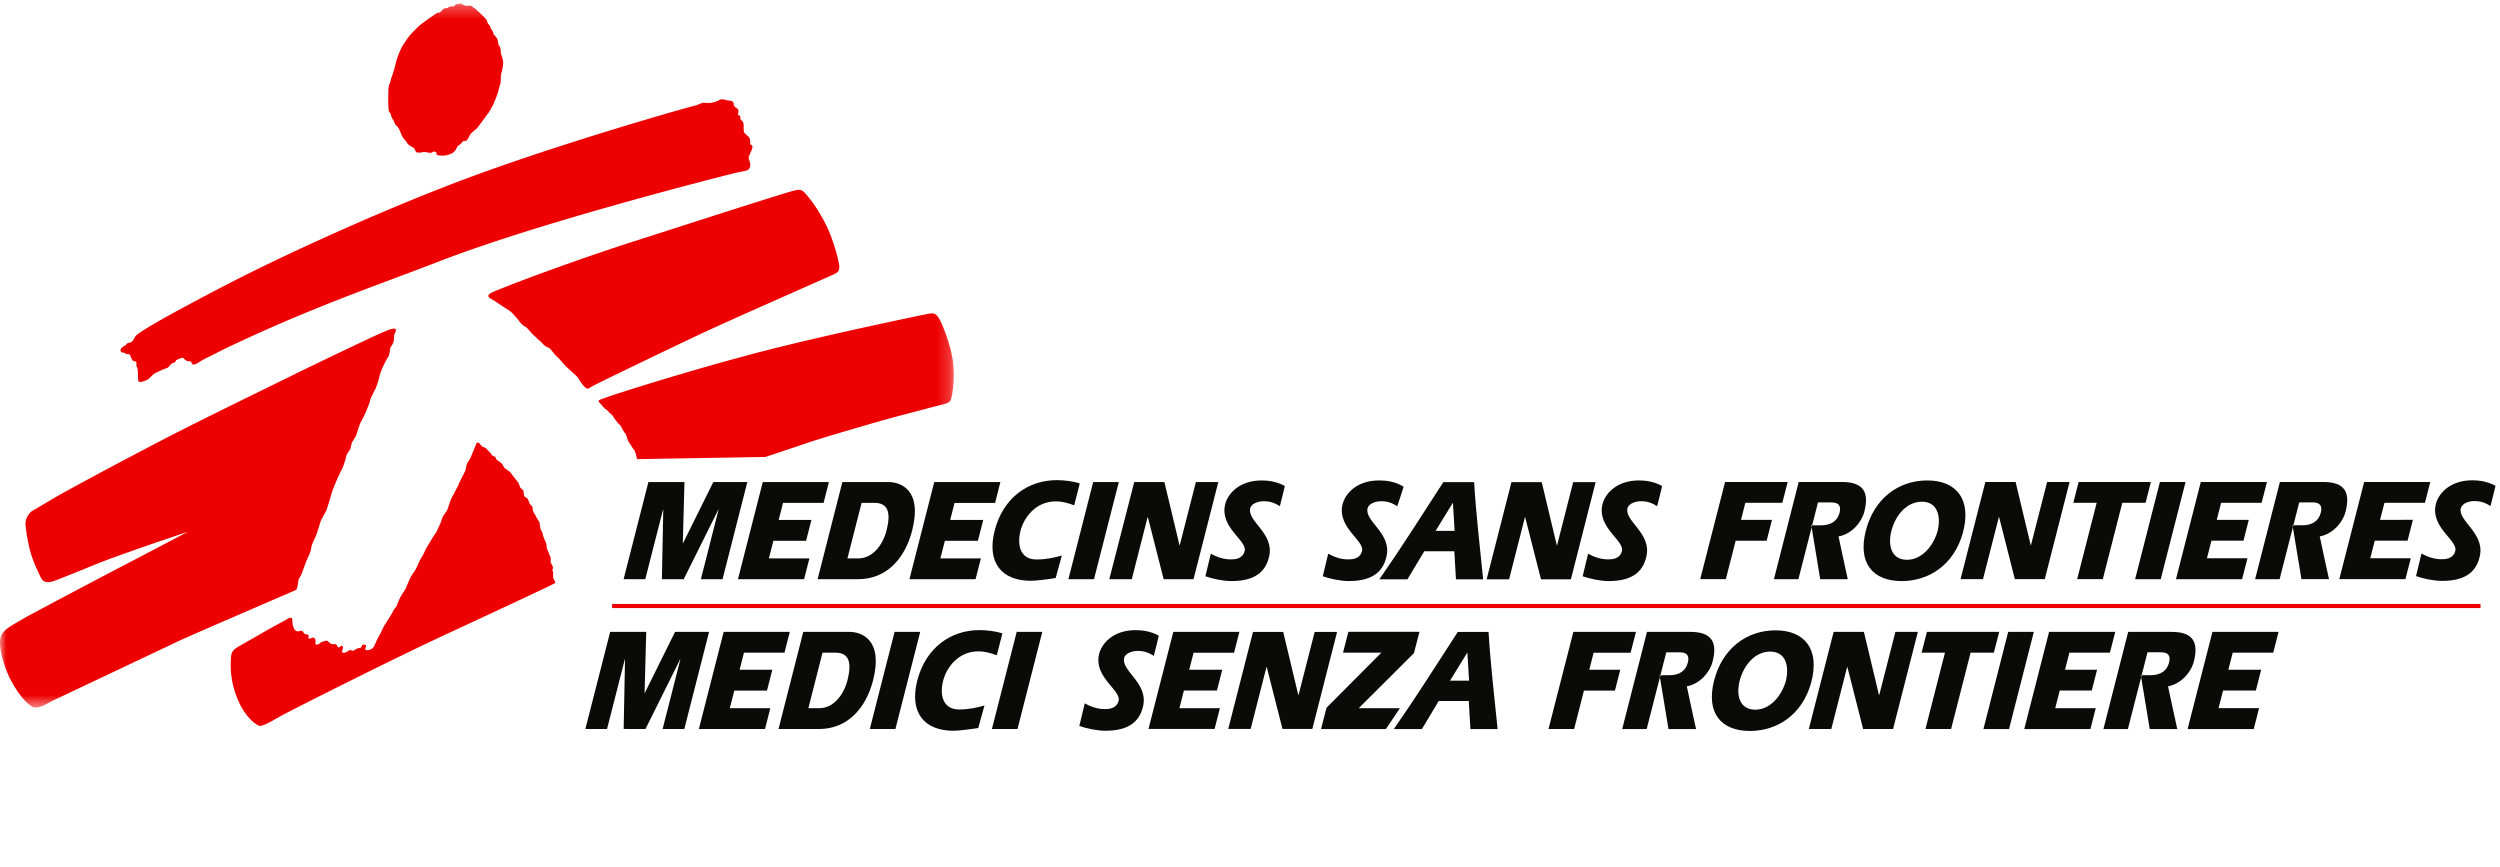
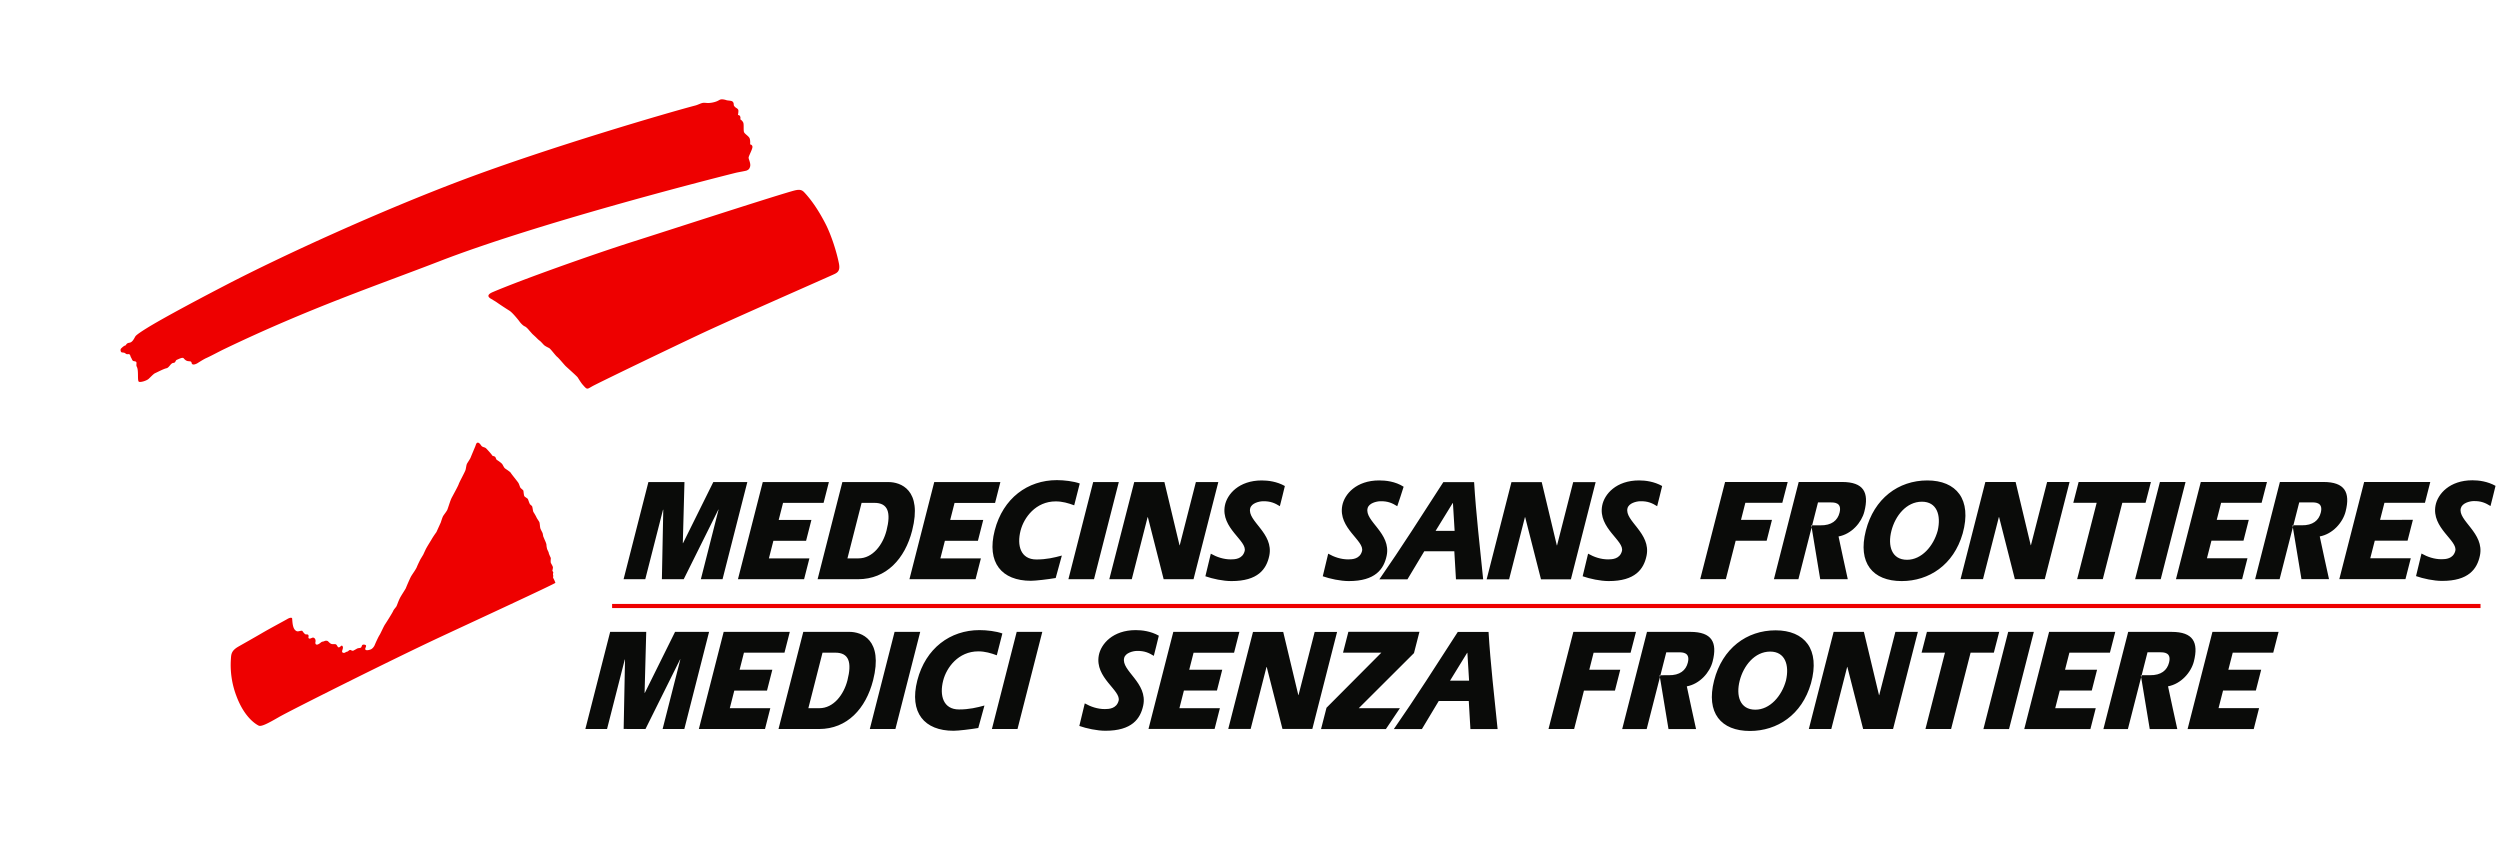
<svg xmlns="http://www.w3.org/2000/svg" xmlns:xlink="http://www.w3.org/1999/xlink" width="196" height="68">
  <defs>
-     <path id="a" d="M0 .288h74.78v55.185H0z" />
-   </defs>
+     </defs>
  <g fill="none" fill-rule="evenodd">
    <path fill="#E00" fill-rule="nonzero" d="M47.988 47.671h146.485v-.323H47.988z" />
    <path fill="#0A0B09" d="M123.338 37.799l-1.265 4.958h-.018l-1.184-4.958h-2.373l-1.945 7.621h1.76l1.241-4.87h.02l1.24 4.87h2.344l1.941-7.621h-1.761m-10.788 3.823l1.342-2.183h.019l.132 2.183h-1.492zm.608-3.823c-1.653 2.556-3.288 5.136-5.016 7.62h2.203l1.319-2.2h2.355l.129 2.2h2.133c-.254-2.531-.56-5.123-.71-7.62h-2.413zm14.438 2.048c.105-.401.687-.542.998-.55.594-.013.943.149 1.327.39 0 0 .384-1.509.392-1.584-.625-.35-1.307-.438-1.81-.438-1.79 0-2.72 1.072-2.892 1.975-.339 1.775 1.776 2.759 1.546 3.576-.17.61-.75.64-1.08.64-.565 0-1.098-.18-1.57-.448l-.426 1.772c.566.198 1.384.375 2.038.376 2.086.004 2.752-.94 2.97-1.98.377-1.78-1.745-2.742-1.493-3.729m-20.376 0c.1-.401.687-.542.997-.55.594-.013.943.149 1.328.39 0 0 .492-1.452.5-1.527-.665-.425-1.417-.495-1.919-.495-1.789 0-2.72 1.072-2.892 1.975-.338 1.775 1.775 2.759 1.546 3.576-.17.61-.752.64-1.081.64-.561 0-1.097-.18-1.568-.448l-.426 1.772c.564.198 1.386.375 2.036.376 2.089.004 2.752-.94 2.972-1.98.378-1.78-1.747-2.72-1.493-3.729m52.006 2.898h-.017l-1.184-4.956h-2.373l-1.944 7.616h1.76l1.244-4.867h.017l1.236 4.867h2.346l1.944-7.616h-1.761l-1.268 4.956m-22.392-3.324h2.9l.422-1.634h-4.909l-1.95 7.618h2.01l.77-3.014h2.43l.416-1.634h-2.428l.34-1.336m31.797-1.634h-5.667l-.418 1.631h1.833l-1.53 5.984h2.011l1.529-5.984h1.822l.42-1.63m.706-.001l-1.944 7.621h2.008l1.946-7.62h-2.01m6.552 4.6l.415-1.632h-2.511l.342-1.338h3.176l.419-1.63h-5.188l-1.947 7.62h5.186l.42-1.64h-3.177l.353-1.38h2.511m12.865 0l.418-1.634-2.574.002.343-1.338h3.176l.418-1.63h-5.185l-1.948 7.618h5.186l.418-1.639h-3.176l.353-1.379h2.57m-36.837-.783c-.33 1.212-1.258 2.282-2.402 2.282-1.214 0-1.528-1.096-1.227-2.269.298-1.178 1.175-2.285 2.39-2.285 1.17 0 1.52 1.047 1.239 2.272zm-.815-3.939c-2.267 0-4.176 1.417-4.82 3.939-.648 2.534.54 3.951 2.81 3.951 2.133 0 4.075-1.257 4.784-3.732.745-2.682-.505-4.158-2.774-4.158zm41.831 2.168c.112-.397.686-.543.997-.549.594-.014.943.15 1.326.388 0 0 .386-1.506.395-1.582-.627-.35-1.309-.437-1.812-.437-1.787 0-2.72 1.07-2.892 1.973-.336 1.776 1.776 2.759 1.546 3.577-.171.61-.749.64-1.082.64-.56 0-1.096-.181-1.565-.447l-.428 1.77c.563.198 1.385.375 2.036.376 2.088.005 2.754-.938 2.972-1.98.378-1.78-1.769-2.76-1.493-3.729m-48.79 2.225c1.017-.186 1.806-1.09 2.023-1.949.387-1.507-.058-2.319-1.74-2.323h-3.406l-1.943 7.621h1.92l1.535-6.018h.986c.29 0 .909 0 .703.81-.153.603-.62 1-1.502.986h-.055l-.656.001.698 4.221h2.161s-.7-3.188-.724-3.349m37.728-.003c1.016-.187 1.807-1.092 2.025-1.95.386-1.507-.06-2.319-1.743-2.319h-3.407l-1.943 7.62h1.92l1.538-6.02h.986c.287 0 .91 0 .702.811-.153.6-.617 1-1.5.985h-.713l.7 4.223h2.16s-.701-3.19-.726-3.35M76.485 45.407l.417-1.63h-3.176l.353-1.38h2.59l.416-1.632h-2.59l.342-1.337h3.177l.416-1.634-5.185-.001-1.944 7.614h5.184m-13.444.001l.417-1.631h-3.176l.352-1.38h2.564l.417-1.634H61.05l.341-1.338h3.178l.416-1.631h-5.184l-1.945 7.614h5.185m17.786.126c.365 0 1.37-.119 1.939-.217l.483-1.762c-.592.161-1.201.308-1.995.308-1.236 0-1.545-1.093-1.24-2.27.262-1.018 1.188-2.284 2.754-2.284.52 0 .99.137 1.449.308l.436-1.711c-.472-.175-1.233-.264-1.793-.264-2.291 0-4.221 1.416-4.874 3.938-.651 2.536.55 3.954 2.84 3.954m4.944-.126l1.945-7.615h-2.01l-1.942 7.615h2.008M51.98 39.964H52l-.108 5.443 1.712.003 2.714-5.458h.018l-1.388 5.456h1.7l1.942-7.612h-2.668l-2.37 4.783h-.019l.129-4.783h-2.828l-1.944 7.612h1.7l1.39-5.444m36.752 5.443l1.24-4.861h.021l1.237 4.862h2.343l1.943-7.614h-1.759l-1.266 4.955h-.017l-1.184-4.955-2.366-.001-1.954 7.614h1.762m-19.229-3.813c-.287 1.119-1.082 2.182-2.193 2.182h-.87l1.11-4.352h1.004c1.071 0 1.312.756.95 2.17zm2.01 0c.822-3.22-.923-3.801-1.861-3.801h-3.61L64.1 45.41h3.185c2.202-.003 3.662-1.6 4.228-3.816zm26.504-1.747c.103-.401.688-.542.997-.55.593-.012.944.149 1.327.388 0 0 .383-1.505.392-1.582-.623-.351-1.307-.437-1.809-.437-1.79 0-2.72 1.072-2.894 1.974-.336 1.775 1.778 2.759 1.548 3.576-.171.611-.75.64-1.081.64-.563 0-1.098-.18-1.569-.447l-.426 1.77c.563.199 1.385.376 2.038.377 2.087.004 2.75-.94 2.97-1.978.378-1.784-1.75-2.727-1.493-3.731" />
    <path d="M20.556 49.626c.557-.328 1.808-.996 1.958-1.087.239-.143.382-.124.39-.05.03.283.021.882.384 1.004.104.034.375-.093.424-.02.132.196.14.16.175.218.042.071.223.03.262.067.1.091-.007.211.051.276.094.1.27-.065.358-.046.162.032.202.214.176.331-.046.193.073.34.388.079.165-.138.176-.067.317-.138.085-.042.225-.037.284.023.06.058.155.163.244.196.131.048.272-.002.352.032.124.049.127.228.232.243.103.015.21-.187.277-.125.188.177-.159.483.081.55.13.036.183-.067.287-.083.104-.015.165-.139.255-.139.089 0 .156.106.268.045.093-.05.167-.088.253-.14.127-.075.258-.038.332-.098.088-.072.02-.268.283-.22.27.051-.043.298.076.399.09.077.314.002.386-.022.147-.049.28-.227.33-.351.06-.15.284-.643.373-.775.09-.136.314-.658.432-.838.12-.177.598-.94.643-1.058.044-.12.216-.284.26-.374.046-.09.143-.388.262-.628.12-.237.447-.715.478-.804.03-.09.282-.672.373-.851.089-.179.403-.59.478-.784.075-.194.282-.605.282-.605l.224-.372s.075-.165.18-.388c.105-.224.418-.702.508-.866a6.52 6.52 0 0 1 .342-.508l.195-.432.149-.328s.12-.388.18-.493c.058-.104.267-.358.328-.492.06-.136.238-.733.328-.91.09-.18.522-.955.568-1.106.043-.148.491-.955.537-1.118.044-.165.06-.389.118-.494.06-.103.24-.373.27-.448.028-.074.327-.79.372-.895.045-.104.075-.299.195-.299.119 0 .204.13.283.24.09.127.269.104.374.208.104.105.446.479.463.538.013.06.207.075.252.134.045.06.076.21.135.24.06.029.359.237.417.327.06.09.135.27.21.328.074.06.417.27.461.36.045.088.538.685.598.79.06.104.105.283.148.359.046.074.224.179.24.253.014.075.03.344.075.418.044.075.253.164.283.24.03.073.12.357.165.402.045.044.133.105.163.163.03.06.061.39.105.448.044.06.194.314.238.419.046.103.196.298.225.372.029.074.044.375.074.477.03.105.165.329.18.39.015.059.045.238.045.238l.119.284s.134.282.134.388c0 .104.03.223.045.297.015.076.134.268.134.328 0 .061.164.404.164.404s-.03.299 0 .374c.03.074.164.282.164.357 0 .075-.044.27-.044.27l.075.12s-.045.163-.015.222c.03.06-.03.195.015.24.044.044.164.36.164.36-.09.105-6.317 2.984-8.985 4.228-3.846 1.795-11.84 5.804-12.69 6.296-.85.492-1.387.776-1.593.67-.473-.243-1.241-.926-1.767-2.388a6.836 6.836 0 0 1-.41-2.773c.03-.395-.001-.69.596-1.034.208-.12 1.305-.737 1.862-1.065M9.485 27.579c.031.067.163.052.257.077.054.014.152.108.214.115.062.007.15-.023.18 0 .1.074.08.173.14.262.06.09.089.24.178.27.09.03.21.015.24.104.03.09-.037.228.03.343.169.294.022 1.118.17 1.18.15.06.6-.086.755-.224.159-.144.385-.394.507-.448.232-.105.681-.345.896-.388.214-.044.325-.4.536-.418.213-.02.135-.187.285-.246.148-.06.43-.213.519-.124.04.04.124.156.262.209.164.063.338-.019.368.16.044.268.448.03.448.03s.496-.322.704-.41c.209-.09.765-.38.765-.38s.439-.227.62-.314c6.725-3.23 12.026-5.01 16.895-6.895 7.58-2.936 20.697-6.302 23.191-6.925.262-.066.844-.155.916-.197.071-.042.19-.071.249-.311.06-.238-.12-.566-.12-.686 0-.12.269-.597.299-.807.03-.208-.18-.237-.18-.237s.028-.26-.03-.448c-.054-.19-.388-.36-.446-.509-.06-.148 0-.596-.06-.745-.059-.15-.24-.27-.24-.27s.044-.078 0-.208c-.04-.13-.178-.12-.178-.12s.054-.284.03-.387c-.024-.105-.179-.18-.179-.18s-.18-.12-.18-.238c0-.12-.03-.21-.118-.268-.09-.06-.36-.06-.449-.09-.09-.03-.298-.09-.447-.06-.15.03-.209.15-.628.238-.417.09-.596 0-.774.031-.181.03-.387.153-.598.207-2.03.53-11.342 3.24-18.208 5.822-6.381 2.4-13.988 5.859-18.626 8.268-3.509 1.823-5.386 2.878-6.161 3.36-.4.247-.842.54-.907.656-.105.181-.228.458-.457.491-.282.04-.243.195-.332.217-.105.025-.226.14-.314.224-.088.084-.053.201-.022.269m28.99-4.165c-.31-.186-.203-.36.157-.514 2.221-.95 7.83-2.95 11.043-3.97 2.746-.871 10.328-3.34 12.443-3.95.506-.144.712-.139.937.1.571.607 1.129 1.427 1.653 2.444.485.938.902 2.296 1.067 3.149.12.624-.167.731-.507.883-2.347 1.05-8.137 3.586-10.545 4.723-2.352 1.112-6.656 3.18-8.114 3.914-.616.31-.514.437-.932-.04-.127-.143-.33-.477-.387-.567-.06-.09-.867-.807-.957-.896-.089-.09-.537-.627-.655-.716-.122-.09-.509-.627-.628-.687-.12-.059-.322-.156-.41-.245-.09-.09-.247-.278-.336-.336-.09-.06-.292-.27-.292-.27l-.275-.253-.24-.27s-.208-.267-.357-.326c-.15-.06-.358-.299-.418-.39-.06-.087-.537-.685-.777-.835a25.594 25.594 0 0 1-.932-.612c-.12-.089-.28-.182-.538-.336" fill="#E00" />
    <mask id="b" fill="#fff">
      <use xlink:href="#a" />
    </mask>
    <path d="M47.019 31.592c-.231-.23.064-.263.329-.365.979-.378 6.821-2.206 11.908-3.545 5.068-1.333 12.404-2.854 13.492-3.075.46-.094.634-.023.867.352.27.434.83 1.88 1.045 3.045.274 1.478.012 2.986-.12 3.344-.11.298-.524.32-1.512.587-.593.163-3.122.813-4.159 1.113-1.192.347-4.356 1.262-5.522 1.66a482.58 482.58 0 0 1-3.34 1.117l-10.062.171s-.15-.678-.238-.74c-.09-.059-.24-.387-.33-.477-.087-.09-.208-.418-.208-.418s-.09-.357-.18-.418c-.089-.059-.305-.574-.395-.634-.09-.06-.292-.32-.38-.44-.09-.119-.142-.269-.29-.387-.15-.12-.336-.36-.456-.418-.12-.06-.22-.244-.45-.472M34.85 12.194c-.287.01-.538.007-.606-.078-.038-.05.003-.13-.067-.19-.072-.064-.212-.046-.257-.011-.045.033-.033.033-.134.067-.101.033-.482-.102-.616-.057-.134.045-.42.059-.515.012-.098-.048-.113-.31-.28-.381-.088-.038-.37-.19-.458-.347-.091-.157-.326-.39-.375-.501a9.126 9.126 0 0 1-.164-.383 1.764 1.764 0 0 0-.177-.347c-.057-.068-.133-.126-.191-.19-.06-.064-.109-.277-.168-.37-.03-.047-.1-.141-.135-.212-.035-.071-.033-.154-.067-.236-.034-.082-.134-.2-.157-.279-.022-.079-.055-.605-.045-1.007.012-.404.002-.76.045-.93.042-.162.124-.313.157-.481.034-.168.246-.716.303-.973.055-.258.19-.74.258-.908.066-.167.245-.615.335-.76.089-.147.425-.65.56-.818.133-.168.75-.783.895-.895a22.955 22.955 0 0 1 1.23-.873c.104-.065.27-.068.27-.068l.145-.146s.08-.089.156-.145c.08-.055.27-.055.27-.055s.217-.17.447-.124c.101.021.169-.156.258-.178.09-.023.414-.067.458-.023.046.045.102.1.281.135.179.033.334-.01.403.01.092.026.19.146.257.167.067.024.884.777.996.964.038.065.049.187.068.224.033.064.174.15.223.358.038.164.203.214.224.448.012.141.274.258.347.548.018.07.053.354.075.398.023.045.083.06.116.161.032.101.055.248.045.37-.013.124.211.583.19.862a3.82 3.82 0 0 1-.146.796c-.068.211-.022.614-.068.783-.044.167-.167.57-.19.693-.022.124-.369.974-.424 1.064-.057.089-.254.473-.343.584-.09.112-.779 1.073-.901 1.198-.124.122-.432.353-.492.445-.082.127-.148.275-.234.415-.138.22-.323.057-.415.212-.125.211-.362.268-.403.392a1.023 1.023 0 0 1-.29.414c-.167.138-.519.24-.695.246M14.746 41.682s-2.945.994-4.12 1.411c-1.115.397-2.334.827-3.157 1.164-.996.406-2.759 1.124-3.178 1.27-.656.23-.934.094-1.114-.296-.18-.387-.602-1.2-.842-2.154-.238-.955-.325-1.747-.338-2.041-.014-.296.23-.82.589-1.017.361-.198 1.215-.72 1.902-1.116 1.312-.754 5.834-3.166 8.527-4.558 2.851-1.476 7.35-3.655 9.766-4.849 2.42-1.194 6.389-3.075 6.868-3.283.476-.209.983-.448 1.222-.448s.15.12.15.209c0 .09-.082.127-.112.306s-.008.38-.067.561c-.06.178-.217.349-.246.468-.03.12-.054.546-.173.695-.118.149-.543.978-.634 1.365-.089.388-.29 1.023-.38 1.171-.09.15-.373.71-.404.89-.028.178-.223.604-.283.783-.06.178-.417.844-.476.962-.061.12-.3.918-.36 1.037-.059.12-.298.478-.298.478l-.12.507s-.327.479-.327.568c0 .09-.24.896-.358 1.075-.12.178-.688 1.462-.807 1.91-.12.447-.329 1.104-.388 1.253-.06.149-.387.686-.447.866-.06.18-.329 1.074-.418 1.253-.09.18-.329.687-.329.866 0 .18-.178.568-.328.895-.149.328-.328.896-.418 1.106-.09.207-.21.353-.24.474-.029.119-.058.45-.089.54-.03.09-.09.239-.09.239-.148.071-8.178 3.522-9.312 4.059-1.135.537-9.282 4.398-9.79 4.637-.507.239-1.183.759-1.671.427-.646-.44-1.258-1.356-1.673-2.169-.345-.678-.72-1.81-.776-2.626-.069-1.028.361-1.217 1.869-2.092.74-.428 6.602-3.519 8.482-4.493.533-.274 4.388-2.303 4.388-2.303" fill="#E00" mask="url(#b)" />
    <path fill="#0A0B09" d="M147.331 54.497h-.017l-1.184-4.956h-2.373l-1.945 7.615h1.761l1.244-4.866h.017l1.236 4.866h2.346l1.944-7.615h-1.762l-1.267 4.956m-22.392-3.324h2.9l.422-1.635h-4.909l-1.95 7.618h2.01l.77-3.014h2.43l.416-1.633H124.6l.339-1.336m31.798-1.633h-5.667l-.418 1.63h1.833l-1.53 5.984h2.011l1.528-5.984h1.823l.42-1.63m.705 0l-1.943 7.62h2.008l1.945-7.62h-2.01m6.552 4.6l.416-1.633h-2.511l.341-1.337h3.177l.419-1.63h-5.188l-1.947 7.62h5.186l.42-1.64h-3.177l.353-1.38h2.511m12.865 0l.418-1.634-2.574.001.343-1.337h3.176l.418-1.63h-5.185l-1.948 7.618h5.186l.418-1.64h-3.177l.353-1.378h2.572m-36.839-.784c-.329 1.213-1.257 2.283-2.401 2.283-1.214 0-1.528-1.096-1.228-2.27.299-1.177 1.176-2.285 2.392-2.285 1.168 0 1.52 1.047 1.237 2.272zm-.814-3.938c-2.267 0-4.177 1.417-4.821 3.938-.648 2.535.54 3.952 2.81 3.952 2.134 0 4.076-1.257 4.785-3.732.744-2.682-.505-4.158-2.774-4.158zm-6.959 4.392c1.016-.186 1.806-1.09 2.023-1.948.387-1.507-.058-2.319-1.74-2.323h-3.406l-1.944 7.62h1.92l1.536-6.017h.986c.289 0 .909 0 .703.81-.153.603-.62 1-1.502.985h-.055l-.656.002.698 4.22h2.161s-.7-3.187-.724-3.348m37.728-.004c1.016-.186 1.807-1.091 2.025-1.949.385-1.507-.06-2.319-1.743-2.319h-3.407l-1.943 7.62h1.92l1.538-6.02h.986c.287 0 .909 0 .702.81-.153.602-.617 1-1.501.986h-.712l.7 4.223h2.16s-.701-3.19-.726-3.35m-68.169.684h-.017l-1.183-4.949h-2.37l-1.94 7.605h1.757l1.242-4.858h.018l1.234 4.858h2.342l1.94-7.605h-1.757l-1.266 4.949m-41.828 2.661l.416-1.631h-3.176l.353-1.381h2.564l.417-1.633h-2.566l.341-1.338h3.178l.417-1.632h-5.184l-1.946 7.615h5.186m14.783.139c.365 0 1.369-.12 1.938-.217l.484-1.763c-.593.162-1.201.309-1.995.309-1.236 0-1.545-1.093-1.24-2.27.261-1.018 1.188-2.285 2.754-2.285.52 0 .99.138 1.449.308l.436-1.71c-.472-.176-1.233-.264-1.793-.264-2.291 0-4.221 1.416-4.874 3.939-.651 2.535.55 3.953 2.84 3.953m-4.558-.138l1.945-7.616h-2.01l-1.943 7.616h2.008m-21.218-5.447h.019l-.107 5.443 1.712.003 2.714-5.459h.019l-1.39 5.457h1.702l1.94-7.612h-2.667l-2.37 4.783h-.019l.129-4.783h-2.828l-1.944 7.612h1.7l1.39-5.444m17.457 1.632c-.288 1.118-1.084 2.182-2.195 2.182h-.869l1.11-4.353h1.004c1.07 0 1.311.756.95 2.17zm2.01 0c.82-3.22-.925-3.802-1.863-3.802h-3.609l-1.943 7.617h3.186c2.201-.002 3.661-1.6 4.228-3.815zm11.26-3.801l-1.944 7.616h2.007l1.944-7.616H79.71m8.424 2.043c.103-.4.688-.542.997-.549.593-.012.944.149 1.327.387 0 0 .384-1.505.393-1.581-.623-.352-1.308-.437-1.81-.437-1.79 0-2.72 1.072-2.894 1.974-.336 1.775 1.778 2.758 1.549 3.576-.172.611-.751.64-1.082.64-.563 0-1.098-.181-1.568-.447l-.427 1.77c.563.198 1.386.375 2.038.377 2.087.003 2.75-.94 2.971-1.979.378-1.783-1.75-2.727-1.494-3.73m7.09 5.567l.416-1.629h-3.174l.352-1.38h2.59l.415-1.631h-2.588l.341-1.335h3.175l.416-1.634h-5.18l-1.945 7.609h5.182m18.46-3.787l1.34-2.181h.019l.133 2.181h-1.492zm.607-3.82c-1.651 2.553-3.285 5.132-5.013 7.615h2.2l1.319-2.199h2.355l.128 2.2h2.132c-.255-2.53-.56-5.121-.71-7.616h-2.41zm-8.579-.007h5.572l-.428 1.668-4.33 4.32h3.227l-1.098 1.634h-5.085l.428-1.669 4.301-4.32h-3.006l.419-1.633" />
  </g>
</svg>